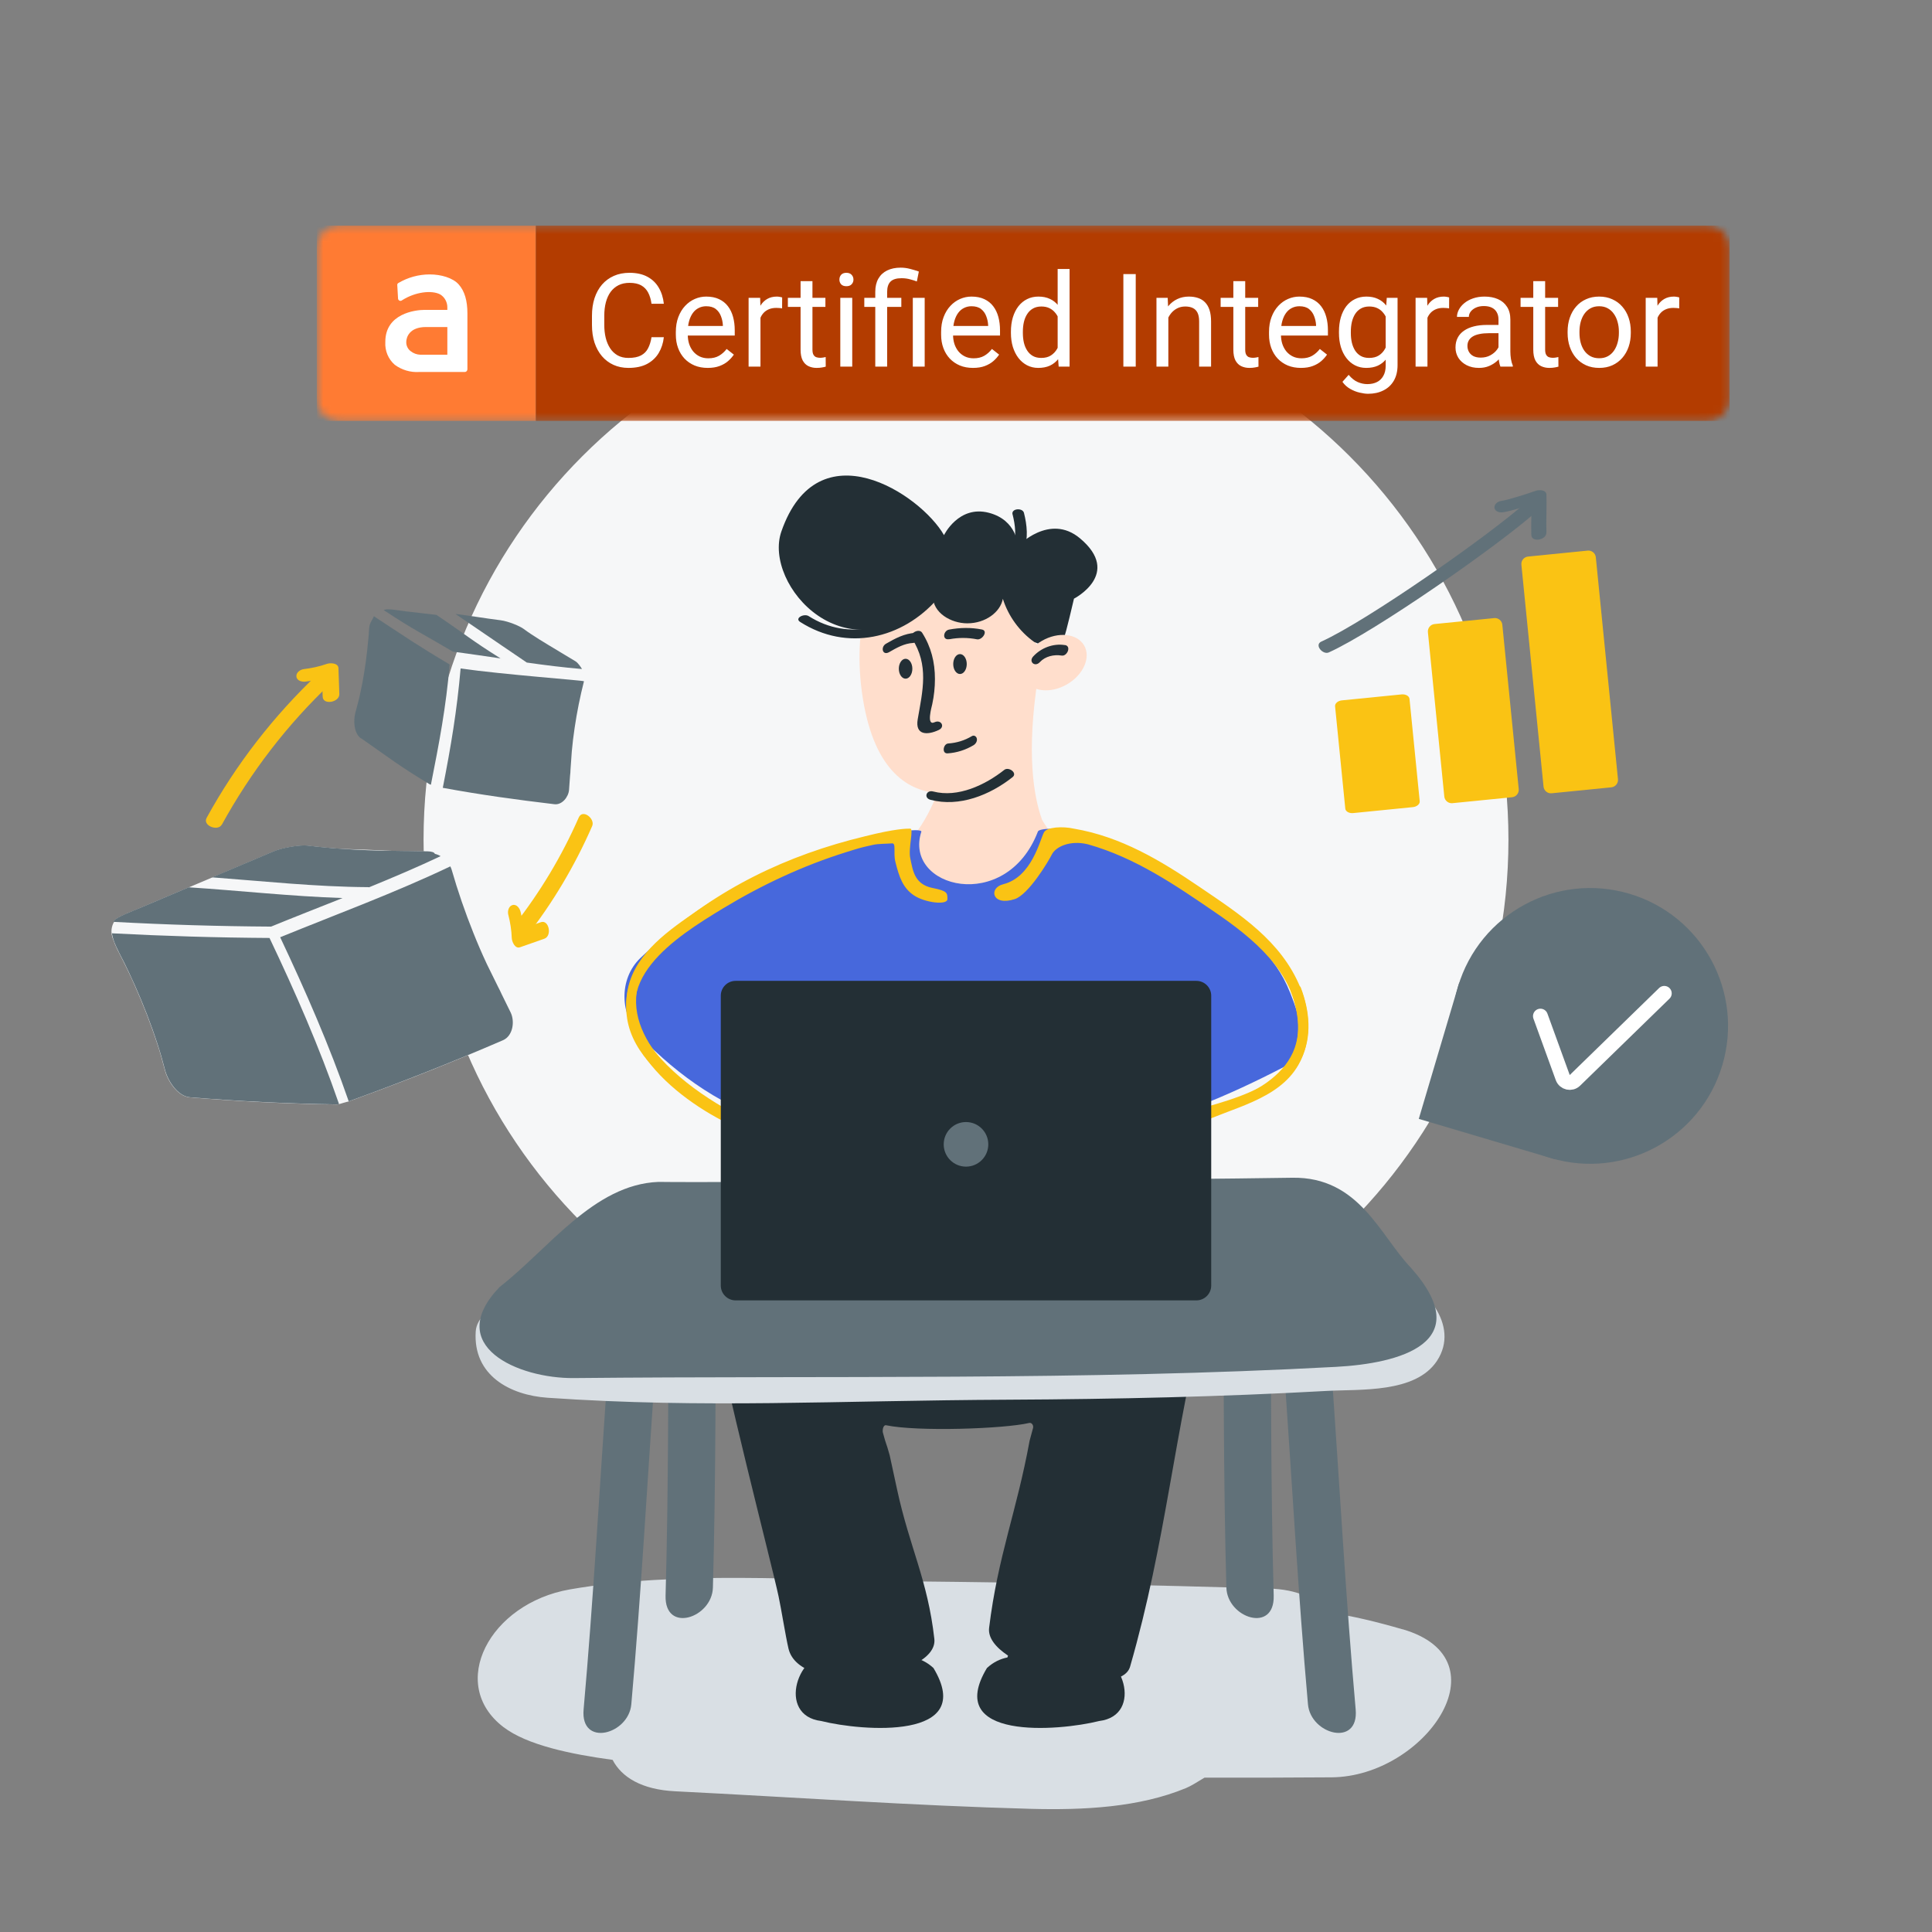
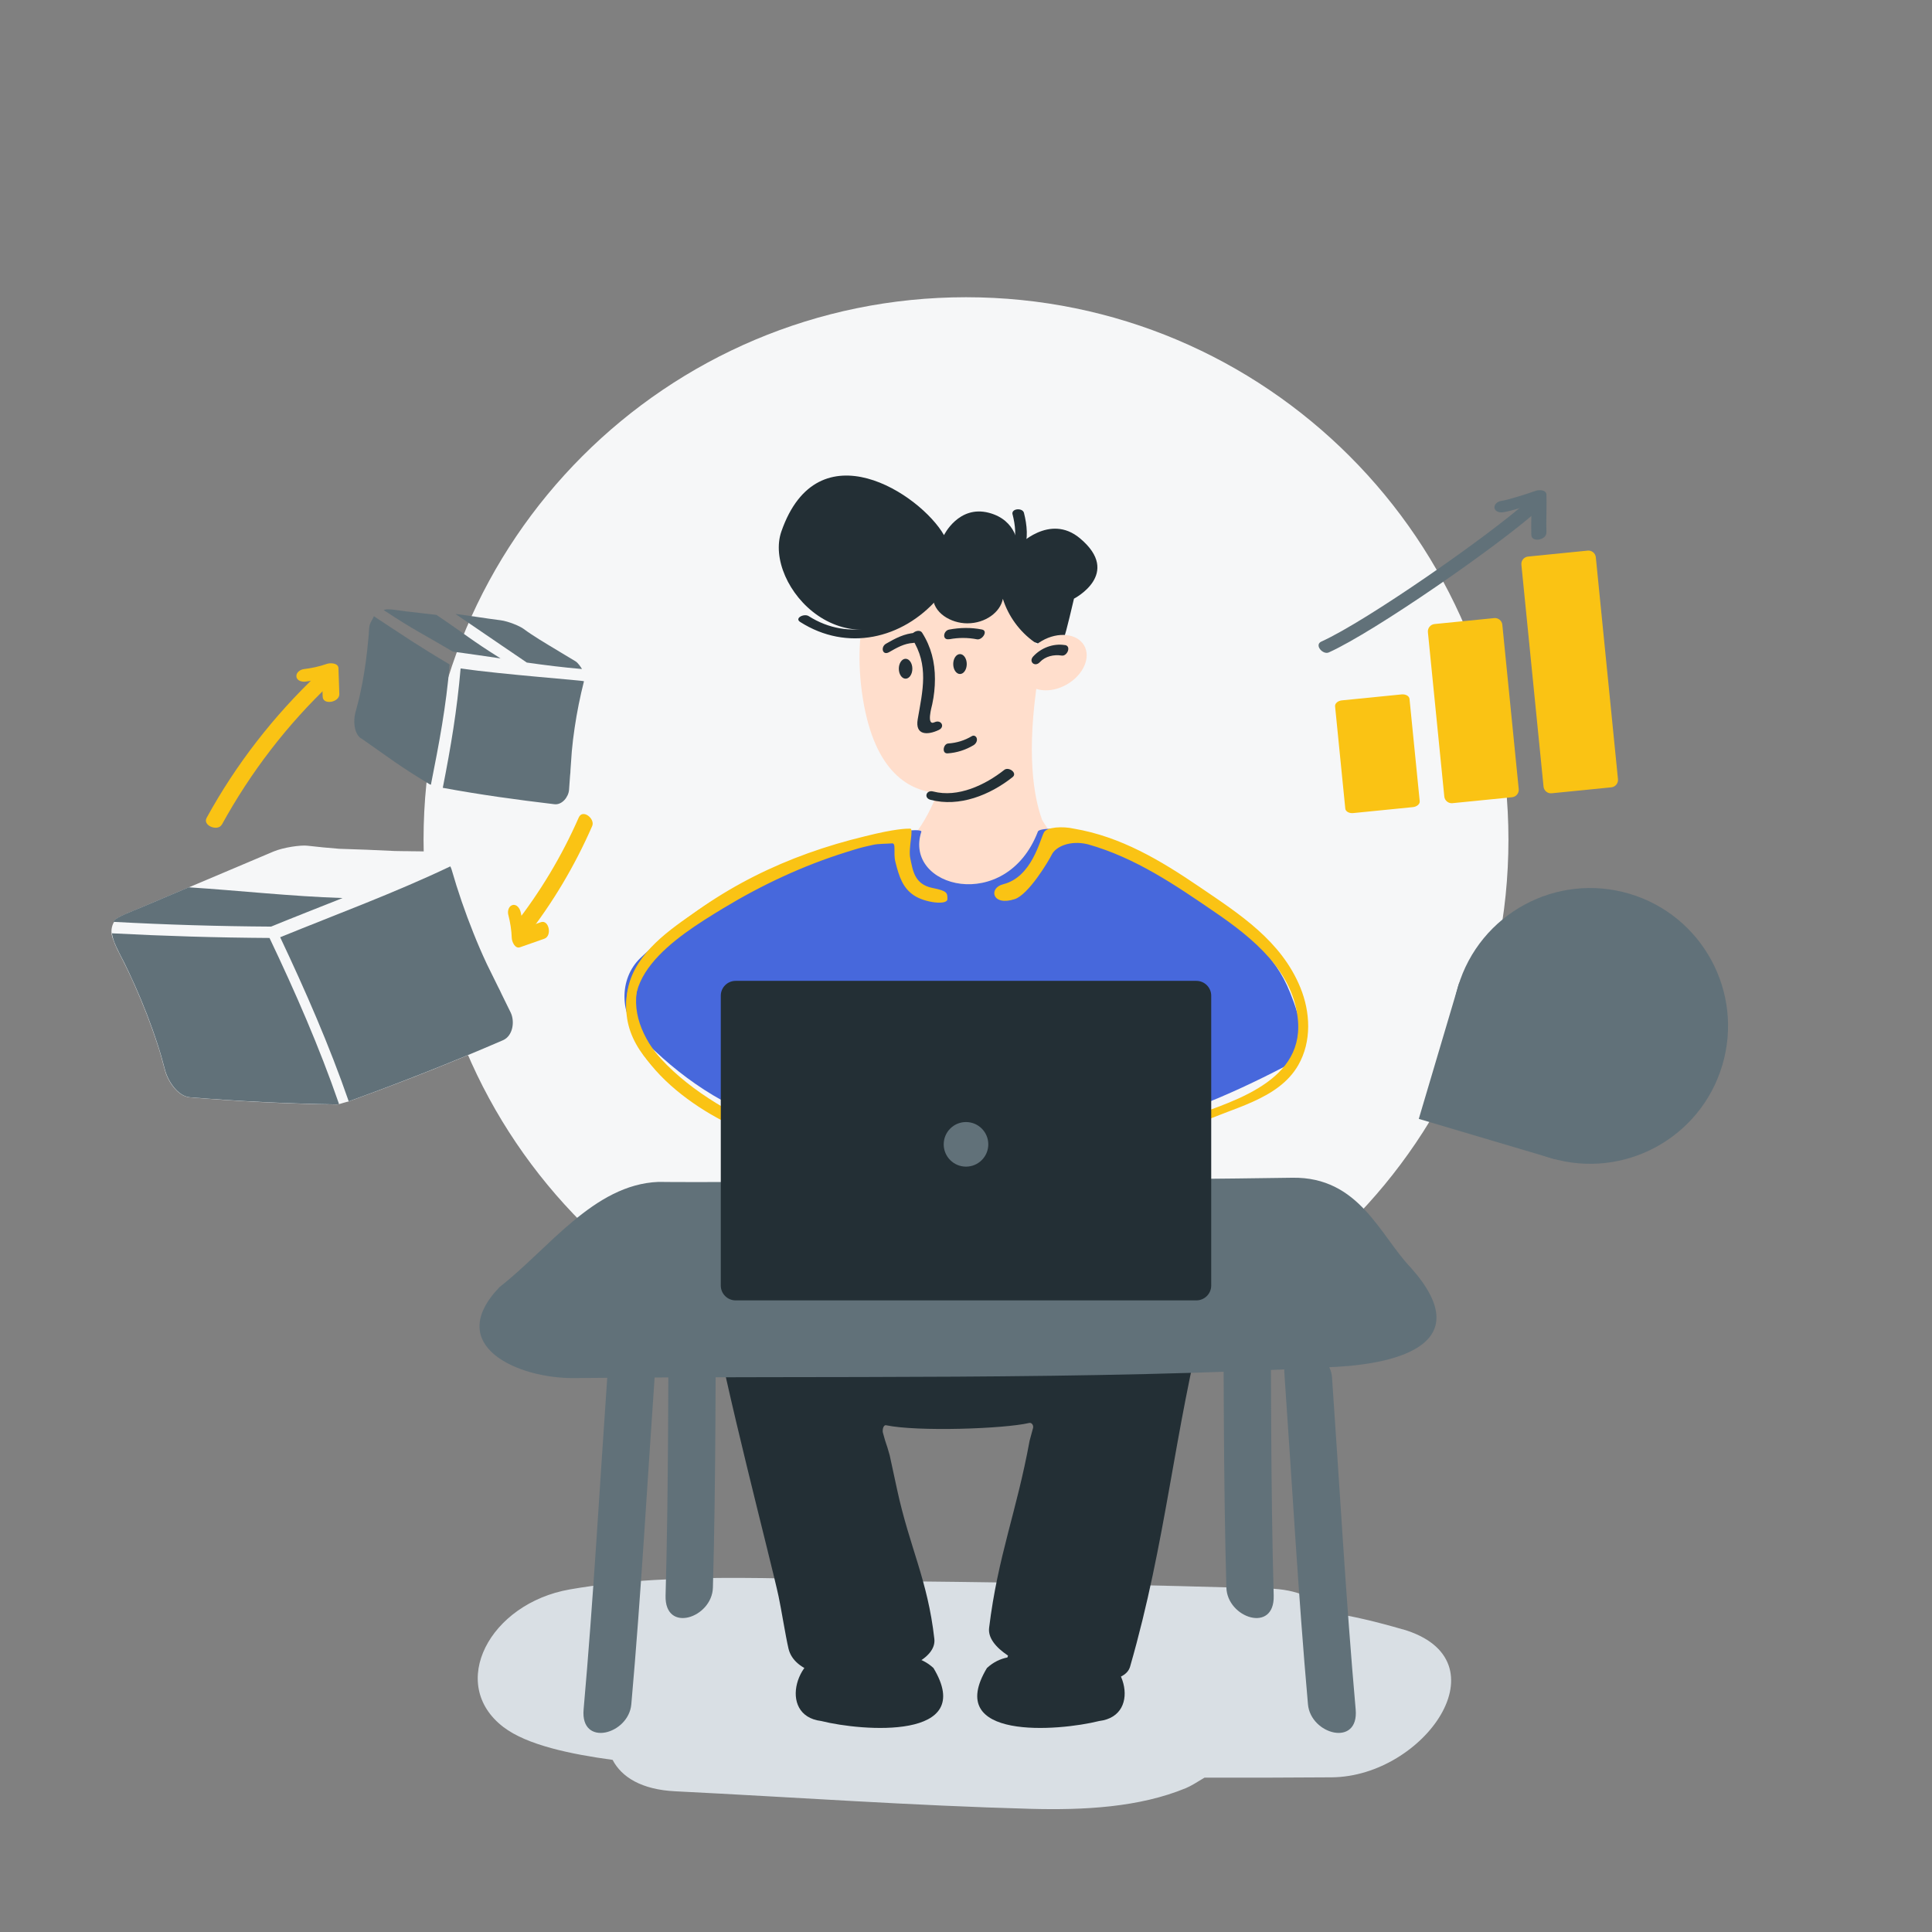
<svg xmlns="http://www.w3.org/2000/svg" fill="none" height="260" viewBox="0 0 260 260" width="260">
  <rect x="0" y="0" width="260" height="260" fill="#808080" stroke="none" />
  <g clip-path="url(#clip0_520_3422)">
    <mask height="260" id="mask0_520_3422" maskUnits="userSpaceOnUse" style="mask-type:luminance" width="260" x="0" y="0">
      <path d="M260 0H0V260H260V0Z" fill="white" />
    </mask>
    <g mask="url(#mask0_520_3422)">
      <path d="M130 186C170.317 186 203 153.317 203 113C203 72.683 170.317 40 130 40C89.683 40 57 72.683 57 113C57 153.317 89.683 186 130 186Z" fill="#F6F7F8" />
      <path d="M15.358 124.071C15.358 124.071 15.327 124.071 15.305 124.071C15.305 124.071 15.295 124.071 15.284 124.071C15.295 124.029 15.316 123.975 15.358 123.912C15.412 123.837 15.518 123.752 15.635 123.667C16.335 123.179 17.95 122.584 19.086 122.096C21.189 121.204 23.292 120.311 25.405 119.419L30.683 117.189C32.723 116.329 34.762 115.458 36.801 114.598C38.16 114.024 40.507 113.706 41.367 113.812C42.727 113.971 44.161 114.109 45.648 114.226C48.016 114.3 50.724 114.396 53.103 114.523C53.528 114.523 53.942 114.534 54.367 114.545C54.494 114.545 54.622 114.545 54.749 114.545C54.908 114.545 55.068 114.545 55.216 114.555C55.97 114.555 56.735 114.577 57.489 114.587C58.073 114.587 58.466 114.725 58.509 114.927C58.774 114.98 59.04 115.097 59.295 115.246C59.932 115.66 60.325 116.18 60.558 116.616C60.558 116.616 60.569 116.616 60.58 116.616C60.654 116.764 60.718 116.913 60.76 117.062C60.76 117.072 60.76 117.094 60.771 117.104C60.856 117.338 60.888 117.486 60.888 117.486C61.695 120.216 62.619 122.913 63.681 125.558C64.244 126.949 64.838 128.33 65.465 129.689C65.497 129.753 65.518 129.806 65.55 129.87C66.049 130.879 66.548 131.898 67.047 132.907C67.111 133.035 67.186 133.162 67.249 133.3C67.334 133.47 67.419 133.64 67.493 133.82C67.897 134.638 68.29 135.445 68.694 136.263C69.288 137.484 69.012 139.428 67.663 140.012C61.217 142.805 54.696 145.397 48.101 147.797C48.101 147.797 47.241 148.115 46.911 148.232C46.911 148.211 45.605 148.593 45.616 148.593C45.51 148.625 45.393 148.636 45.265 148.636C44.936 148.636 44.617 148.625 44.288 148.615C44.044 148.636 43.8 148.615 43.8 148.615C37.799 148.498 31.714 148.19 25.554 147.68C23.855 147.542 22.548 145.407 22.198 144.037C22.039 143.421 21.869 142.805 21.688 142.179C21.465 141.382 21.444 141.329 21.2 140.586C20.764 139.237 20.276 137.877 19.755 136.518C19.245 135.212 18.704 133.895 18.12 132.589C17.844 131.962 17.546 131.325 17.249 130.698C17.1 130.38 16.951 130.072 16.792 129.753C16.792 129.774 16.697 129.562 16.654 129.477C16.601 129.371 16.474 129.126 16.452 129.084C16.027 128.255 15.539 127.342 15.252 126.492C14.785 125.409 15.061 124.57 15.327 124.103L15.358 124.071Z" fill="#F6F7F8" />
      <path d="M46.083 120.864C42.886 122.138 39.668 123.391 36.482 124.698C29.409 124.655 22.347 124.443 15.284 124.06C15.284 124.06 15.274 124.06 15.263 124.06C15.274 124.018 15.295 123.965 15.337 123.901C15.72 123.391 17.738 122.648 19.076 122.085C21.178 121.193 23.281 120.301 25.395 119.409C32.287 119.855 39.18 120.63 46.083 120.853V120.864Z" fill="#617179" />
      <path d="M46.933 148.211C53.931 145.683 60.856 142.943 67.685 139.991C69.034 139.407 69.31 137.453 68.715 136.242C68.311 135.424 67.918 134.617 67.515 133.799C67.44 133.619 67.356 133.449 67.27 133.279C67.196 133.151 67.132 133.024 67.069 132.886L65.571 129.848C65.539 129.785 65.518 129.732 65.486 129.668C64.849 128.309 64.254 126.928 63.702 125.537C62.587 122.754 61.61 119.919 60.782 117.04C60.739 116.892 60.675 116.743 60.601 116.594C53.135 120.152 45.361 123.009 37.704 126.131C41.113 133.343 44.32 140.681 46.933 148.222V148.211ZM59.443 134.659C59.55 134.755 59.55 134.755 59.443 134.659Z" fill="#617179" />
      <path d="M25.565 147.669C32.224 148.211 38.798 148.53 45.276 148.625C45.404 148.625 45.52 148.615 45.627 148.583C45.627 148.583 45.627 148.561 45.616 148.551C42.982 140.925 39.732 133.502 36.27 126.227C29.197 126.184 22.124 125.972 15.061 125.6C15.199 126.673 15.9 127.947 16.474 129.073C16.495 129.116 16.622 129.371 16.676 129.466C16.718 129.551 16.824 129.763 16.814 129.742C16.962 130.061 17.122 130.369 17.27 130.687C17.568 131.314 17.854 131.951 18.141 132.578C18.725 133.884 19.267 135.201 19.777 136.507C20.297 137.867 20.786 139.226 21.221 140.575C21.465 141.318 21.476 141.371 21.71 142.168C21.89 142.795 22.06 143.411 22.219 144.027C22.581 145.397 23.876 147.531 25.575 147.669H25.565ZM37.491 141.202C37.598 141.318 37.598 141.318 37.491 141.202Z" fill="#617179" />
-       <path d="M59.305 115.224C59.061 115.076 58.795 114.969 58.519 114.906C58.466 114.704 58.084 114.576 57.5 114.566C56.746 114.566 55.981 114.545 55.227 114.534C55.078 114.534 54.919 114.523 54.76 114.523C54.632 114.523 54.505 114.523 54.377 114.523C53.432 114.513 52.487 114.502 51.552 114.481C51.499 114.481 51.446 114.481 51.382 114.481C50.161 114.449 48.971 114.406 47.814 114.343C45.509 114.226 43.364 114.035 41.367 113.79C40.496 113.684 38.16 114.003 36.801 114.576C34.05 115.745 31.289 116.913 28.538 118.07C35.505 118.591 42.483 119.345 49.471 119.387C49.545 119.387 49.609 119.387 49.662 119.409C52.912 118.081 56.13 116.711 59.305 115.214V115.224ZM46.221 117.529C46.38 117.508 46.38 117.508 46.221 117.529Z" fill="#617179" />
      <path d="M67.404 88.612C64.982 88.251 63.357 88.028 60.936 87.688C56.614 85.129 55.859 84.885 51.664 82.123C51.664 82.123 51.664 82.123 51.654 82.123C51.675 82.102 51.707 82.07 51.76 82.059C52.174 81.879 53.682 82.155 54.702 82.282C56.316 82.484 57.123 82.548 58.737 82.75C62.805 85.49 63.24 86.021 67.404 88.633V88.612Z" fill="#617179" />
      <path d="M59.577 106.019C64.781 106.975 69.358 107.601 74.604 108.228C75.645 108.355 76.505 107.251 76.58 106.295C76.622 105.647 76.675 105.01 76.718 104.362C76.739 104.224 76.75 104.086 76.76 103.959C76.76 103.852 76.76 103.746 76.771 103.651C76.824 102.854 76.888 102.047 76.941 101.25C76.941 101.208 76.941 101.155 76.951 101.112C77.047 100.05 77.174 98.988 77.334 97.937C77.642 95.834 78.067 93.742 78.587 91.682C78.619 91.575 67.797 90.79 61.987 89.961C61.499 95.611 60.681 100.465 59.587 106.03L59.577 106.019ZM71.45 102.015C71.482 102.111 71.482 102.111 71.45 102.015Z" fill="#617179" />
      <path d="M48.606 99.36C52.503 102.079 53.82 103.141 57.76 105.509C57.835 105.562 57.92 105.583 57.994 105.605C57.994 105.605 57.994 105.594 57.994 105.583C59.109 99.955 60.033 95.122 60.511 89.419C56.189 86.86 54.521 85.692 50.316 82.93C50.018 83.631 49.721 83.78 49.668 84.683C49.668 84.715 49.657 84.916 49.647 85.001C49.647 85.076 49.625 85.235 49.636 85.224C49.615 85.469 49.593 85.724 49.572 85.968C49.53 86.467 49.477 86.955 49.423 87.444C49.317 88.453 49.179 89.462 49.02 90.439C48.861 91.458 48.669 92.467 48.446 93.455C48.33 93.997 48.319 94.039 48.17 94.602C48.053 95.048 47.937 95.484 47.82 95.93C47.554 96.896 47.586 98.67 48.574 99.371L48.606 99.36ZM55.636 98.17C55.658 98.287 55.658 98.277 55.636 98.17Z" fill="#617179" />
      <path d="M78.321 90.035C78.226 89.855 77.801 89.207 77.45 88.995C76.994 88.718 76.526 88.442 76.07 88.166C75.985 88.113 74.402 87.168 73.829 86.817C73.797 86.796 71.609 85.5 70.462 84.629C69.963 84.258 68.423 83.61 67.372 83.472C65.269 83.206 63.41 82.888 61.297 82.622C65.386 85.437 70.866 89.132 70.898 89.164C73.362 89.515 75.836 89.823 78.321 90.035ZM69.464 86.775C69.57 86.817 69.57 86.817 69.464 86.775Z" fill="#617179" />
      <path d="M29.854 110.98C33.757 103.882 38.631 97.537 44.513 91.963C45.467 91.056 43.569 89.957 42.789 90.692C36.807 96.366 31.787 102.82 27.811 110.054C27.221 111.116 29.327 111.924 29.845 110.971L29.854 110.98Z" fill="#FAC314" />
      <path d="M41.145 91.727C42.407 91.573 43.651 91.273 44.858 90.865L43.306 90.284C43.342 91.446 43.388 92.599 43.424 93.76C43.46 94.922 45.702 94.532 45.666 93.397C45.63 92.263 45.584 91.083 45.548 89.921C45.521 89.204 44.441 89.186 43.996 89.34C42.979 89.694 41.944 89.921 40.873 90.048C40.383 90.111 39.811 90.529 39.893 91.074C39.975 91.645 40.683 91.791 41.145 91.727Z" fill="#FAC314" />
      <path d="M69.162 124.563C72.678 120.086 75.592 115.239 77.884 110.02C78.407 108.813 80.12 110.182 79.694 111.166C77.349 116.522 74.379 121.527 70.766 126.13C70.017 127.084 68.503 125.424 69.174 124.568L69.162 124.563Z" fill="#FAC314" />
      <path d="M70.062 122.722C70.376 123.954 70.548 125.221 70.606 126.495L69.501 125.259C70.597 124.871 71.688 124.495 72.783 124.107C73.879 123.719 74.329 125.95 73.259 126.328C72.189 126.706 71.073 127.092 69.977 127.48C69.299 127.715 68.89 126.715 68.872 126.245C68.833 125.169 68.668 124.122 68.398 123.078C68.279 122.598 68.461 121.914 68.998 121.792C69.56 121.661 69.953 122.268 70.062 122.722Z" fill="#FAC314" />
      <mask height="27" id="mask1_520_3422" maskUnits="userSpaceOnUse" style="mask-type:luminance" width="191" x="42" y="30">
-         <path d="M42.636 33.28C42.636 31.667 43.956 30.36 45.584 30.36H229.813C231.441 30.36 232.76 31.667 232.76 33.28V53.72C232.76 55.333 231.441 56.64 229.813 56.64H45.584C43.956 56.64 42.636 55.333 42.636 53.72V33.28Z" fill="white" />
-       </mask>
+         </mask>
      <g mask="url(#mask1_520_3422)">
        <path d="M72.113 30.36H42.636V56.64H72.113V30.36Z" fill="#FF7B33" />
        <path d="M62.902 42.177C62.902 40.47 62.53 39.173 61.729 38.276C60.928 37.379 59.331 36.93 57.84 36.93C56.35 36.928 54.886 37.33 53.595 38.095C53.513 38.146 53.462 38.237 53.463 38.336L53.569 40.213C53.601 40.395 53.769 40.516 53.945 40.486C54.004 40.476 54.059 40.449 54.105 40.41C55.93 39.25 58.116 39.036 59.23 39.616C59.853 39.989 60.226 40.685 60.201 41.427V41.701H57.161C55.855 41.701 51.855 42.204 51.855 45.996V46.034C51.784 47.204 52.256 48.34 53.128 49.093C54.077 49.789 55.229 50.131 56.391 50.061H62.541C62.636 50.062 62.728 50.025 62.796 49.956C62.863 49.887 62.902 49.793 62.902 49.694V42.177ZM60.201 47.736H56.566C56.102 47.723 55.653 47.561 55.282 47.271C54.893 46.99 54.664 46.529 54.672 46.04C54.672 45.361 55.118 44.01 57.325 44.01H60.201V47.736Z" fill="white" />
        <path d="M232.76 30.36H72.113V56.64H232.76V30.36Z" fill="#B33C00" />
        <path d="M87.677 45.379H89.336C89.249 46.166 89.022 46.871 88.653 47.492C88.285 48.114 87.764 48.607 87.09 48.972C86.417 49.331 85.576 49.511 84.569 49.511C83.832 49.511 83.161 49.374 82.556 49.1C81.958 48.827 81.443 48.439 81.011 47.937C80.579 47.429 80.245 46.822 80.009 46.115C79.779 45.402 79.664 44.609 79.664 43.737V42.496C79.664 41.624 79.779 40.834 80.009 40.127C80.245 39.414 80.582 38.803 81.019 38.296C81.463 37.788 81.995 37.398 82.617 37.124C83.239 36.85 83.938 36.713 84.716 36.713C85.665 36.713 86.469 36.89 87.125 37.244C87.781 37.597 88.291 38.088 88.653 38.715C89.022 39.337 89.249 40.058 89.336 40.88H87.677C87.597 40.298 87.447 39.799 87.229 39.382C87.01 38.96 86.699 38.635 86.296 38.407C85.893 38.179 85.366 38.065 84.716 38.065C84.157 38.065 83.665 38.17 83.239 38.381C82.819 38.593 82.464 38.892 82.177 39.28C81.894 39.667 81.681 40.132 81.537 40.674C81.394 41.216 81.322 41.818 81.322 42.479V43.737C81.322 44.347 81.385 44.92 81.512 45.456C81.644 45.992 81.843 46.463 82.108 46.868C82.372 47.273 82.709 47.592 83.118 47.826C83.527 48.054 84.01 48.168 84.569 48.168C85.277 48.168 85.841 48.057 86.261 47.834C86.682 47.612 86.998 47.293 87.211 46.876C87.43 46.46 87.585 45.961 87.677 45.379ZM95.243 49.511C94.592 49.511 94.002 49.403 93.472 49.186C92.948 48.964 92.496 48.653 92.116 48.254C91.742 47.854 91.454 47.381 91.253 46.834C91.051 46.286 90.95 45.687 90.95 45.037V44.678C90.95 43.925 91.063 43.255 91.287 42.667C91.512 42.074 91.817 41.572 92.203 41.162C92.588 40.751 93.026 40.44 93.515 40.229C94.005 40.018 94.511 39.913 95.035 39.913C95.703 39.913 96.279 40.027 96.762 40.255C97.252 40.483 97.652 40.802 97.963 41.213C98.274 41.618 98.504 42.097 98.654 42.65C98.803 43.198 98.878 43.797 98.878 44.447V45.157H91.9V43.865H97.281V43.745C97.257 43.335 97.171 42.935 97.021 42.548C96.877 42.16 96.647 41.84 96.331 41.59C96.014 41.339 95.582 41.213 95.035 41.213C94.672 41.213 94.339 41.29 94.033 41.444C93.728 41.592 93.466 41.815 93.248 42.111C93.029 42.408 92.859 42.77 92.738 43.198C92.617 43.625 92.557 44.119 92.557 44.678V45.037C92.557 45.476 92.617 45.89 92.738 46.277C92.865 46.66 93.046 46.996 93.282 47.287C93.524 47.578 93.815 47.806 94.154 47.971C94.5 48.137 94.891 48.219 95.329 48.219C95.893 48.219 96.371 48.105 96.762 47.877C97.154 47.649 97.496 47.344 97.79 46.962L98.757 47.723C98.556 48.025 98.299 48.313 97.989 48.587C97.678 48.861 97.295 49.083 96.84 49.255C96.391 49.426 95.858 49.511 95.243 49.511ZM102.341 41.538V49.34H100.743V40.084H102.298L102.341 41.538ZM105.26 40.032L105.251 41.504C105.119 41.475 104.992 41.458 104.871 41.453C104.756 41.441 104.624 41.435 104.474 41.435C104.106 41.435 103.78 41.492 103.498 41.607C103.216 41.721 102.977 41.88 102.781 42.086C102.586 42.291 102.43 42.536 102.315 42.821C102.206 43.101 102.134 43.409 102.099 43.745L101.65 44.002C101.65 43.443 101.705 42.918 101.814 42.428C101.929 41.937 102.105 41.504 102.341 41.127C102.577 40.745 102.876 40.449 103.239 40.238C103.608 40.021 104.045 39.913 104.552 39.913C104.667 39.913 104.799 39.927 104.949 39.956C105.099 39.978 105.202 40.004 105.26 40.032ZM111.08 40.084V41.299H106.028V40.084H111.08ZM107.738 37.834H109.336V47.047C109.336 47.361 109.385 47.598 109.483 47.757C109.581 47.917 109.707 48.023 109.863 48.074C110.018 48.125 110.185 48.151 110.364 48.151C110.496 48.151 110.634 48.139 110.778 48.117C110.928 48.088 111.04 48.065 111.115 48.048L111.124 49.34C110.997 49.38 110.83 49.417 110.623 49.451C110.421 49.491 110.177 49.511 109.889 49.511C109.497 49.511 109.137 49.434 108.809 49.28C108.481 49.126 108.219 48.87 108.023 48.51C107.833 48.145 107.738 47.655 107.738 47.039V37.834ZM114.69 40.084V49.34H113.084V40.084H114.69ZM112.963 37.629C112.963 37.372 113.041 37.155 113.196 36.978C113.357 36.802 113.593 36.713 113.904 36.713C114.209 36.713 114.443 36.802 114.604 36.978C114.771 37.155 114.854 37.372 114.854 37.629C114.854 37.874 114.771 38.085 114.604 38.262C114.443 38.433 114.209 38.518 113.904 38.518C113.593 38.518 113.357 38.433 113.196 38.262C113.041 38.085 112.963 37.874 112.963 37.629ZM119.388 49.34H117.79V39.28C117.79 38.578 117.928 37.985 118.205 37.5C118.481 37.016 118.876 36.648 119.388 36.397C119.9 36.146 120.508 36.02 121.21 36.02C121.625 36.02 122.03 36.072 122.428 36.174C122.825 36.271 123.234 36.394 123.654 36.542L123.386 37.877C123.121 37.774 122.813 37.677 122.462 37.586C122.117 37.489 121.737 37.44 121.322 37.44C120.637 37.44 120.142 37.594 119.837 37.902C119.538 38.205 119.388 38.664 119.388 39.28V49.34ZM121.296 40.084V41.299H116.314V40.084H121.296ZM124.44 40.084V49.34H122.842V40.084H124.44ZM130.942 49.511C130.292 49.511 129.702 49.403 129.172 49.186C128.648 48.964 128.196 48.653 127.816 48.254C127.442 47.854 127.154 47.381 126.953 46.834C126.751 46.286 126.651 45.687 126.651 45.037V44.678C126.651 43.925 126.763 43.255 126.987 42.667C127.212 42.074 127.517 41.572 127.903 41.162C128.288 40.751 128.726 40.44 129.215 40.229C129.705 40.018 130.211 39.913 130.735 39.913C131.403 39.913 131.979 40.027 132.462 40.255C132.952 40.483 133.352 40.802 133.663 41.213C133.974 41.618 134.204 42.097 134.354 42.65C134.503 43.198 134.578 43.797 134.578 44.447V45.157H127.6V43.865H132.98V43.745C132.958 43.335 132.871 42.935 132.721 42.548C132.578 42.16 132.347 41.84 132.031 41.59C131.714 41.339 131.282 41.213 130.735 41.213C130.373 41.213 130.039 41.29 129.734 41.444C129.428 41.592 129.166 41.815 128.948 42.111C128.729 42.408 128.559 42.77 128.438 43.198C128.317 43.625 128.257 44.119 128.257 44.678V45.037C128.257 45.476 128.317 45.89 128.438 46.277C128.565 46.66 128.746 46.996 128.982 47.287C129.224 47.578 129.515 47.806 129.854 47.971C130.2 48.137 130.591 48.219 131.029 48.219C131.593 48.219 132.071 48.105 132.462 47.877C132.854 47.649 133.196 47.344 133.49 46.962L134.457 47.723C134.256 48.025 134 48.313 133.689 48.587C133.378 48.861 132.995 49.083 132.54 49.255C132.091 49.426 131.559 49.511 130.942 49.511ZM142.334 47.544V36.2H143.939V49.34H142.471L142.334 47.544ZM136.046 44.815V44.635C136.046 43.928 136.133 43.286 136.305 42.71C136.484 42.128 136.734 41.63 137.057 41.213C137.385 40.797 137.773 40.477 138.222 40.255C138.677 40.027 139.184 39.913 139.742 39.913C140.33 39.913 140.842 40.015 141.279 40.221C141.722 40.42 142.096 40.714 142.402 41.102C142.712 41.484 142.957 41.946 143.135 42.488C143.315 43.029 143.439 43.643 143.507 44.327V45.114C143.444 45.793 143.32 46.403 143.135 46.945C142.957 47.487 142.712 47.949 142.402 48.331C142.096 48.713 141.722 49.006 141.279 49.212C140.836 49.411 140.318 49.511 139.725 49.511C139.178 49.511 138.677 49.394 138.222 49.16C137.773 48.927 137.385 48.599 137.057 48.177C136.734 47.755 136.484 47.258 136.305 46.688C136.133 46.112 136.046 45.487 136.046 44.815ZM137.653 44.635V44.815C137.653 45.277 137.699 45.71 137.791 46.115C137.888 46.52 138.038 46.876 138.24 47.184C138.441 47.492 138.697 47.735 139.008 47.911C139.319 48.083 139.691 48.168 140.122 48.168C140.652 48.168 141.087 48.057 141.426 47.834C141.772 47.612 142.048 47.318 142.256 46.953C142.462 46.588 142.624 46.192 142.739 45.764V43.703C142.67 43.389 142.57 43.087 142.437 42.796C142.31 42.499 142.144 42.237 141.936 42.009C141.734 41.775 141.483 41.59 141.184 41.453C140.891 41.316 140.543 41.247 140.139 41.247C139.702 41.247 139.325 41.339 139.008 41.521C138.697 41.698 138.441 41.943 138.24 42.257C138.038 42.565 137.888 42.924 137.791 43.335C137.699 43.74 137.653 44.173 137.653 44.635ZM152.842 36.885V49.34H151.177V36.885H152.842ZM157.23 42.06V49.34H155.632V40.084H157.143L157.23 42.06ZM156.849 44.361L156.185 44.336C156.191 43.703 156.285 43.118 156.469 42.582C156.653 42.04 156.913 41.569 157.247 41.17C157.58 40.771 157.978 40.463 158.438 40.246C158.905 40.024 159.42 39.913 159.984 39.913C160.446 39.913 160.86 39.975 161.228 40.101C161.597 40.221 161.911 40.415 162.17 40.683C162.434 40.951 162.636 41.299 162.774 41.726C162.911 42.148 162.981 42.664 162.981 43.275V49.34H161.374V43.258C161.374 42.773 161.303 42.385 161.159 42.094C161.014 41.798 160.805 41.584 160.528 41.453C160.253 41.316 159.912 41.247 159.51 41.247C159.112 41.247 158.749 41.33 158.422 41.495C158.099 41.661 157.819 41.889 157.583 42.18C157.353 42.471 157.172 42.804 157.04 43.181C156.913 43.551 156.849 43.945 156.849 44.361ZM169.32 40.084V41.299H164.267V40.084H169.32ZM165.978 37.834H167.575V47.047C167.575 47.361 167.625 47.598 167.722 47.757C167.821 47.917 167.946 48.023 168.102 48.074C168.257 48.125 168.425 48.151 168.603 48.151C168.736 48.151 168.873 48.139 169.017 48.117C169.168 48.088 169.28 48.065 169.355 48.048L169.362 49.34C169.236 49.38 169.069 49.417 168.863 49.451C168.661 49.491 168.416 49.511 168.127 49.511C167.737 49.511 167.377 49.434 167.048 49.28C166.72 49.126 166.459 48.87 166.263 48.51C166.073 48.145 165.978 47.655 165.978 47.039V37.834ZM175.07 49.511C174.42 49.511 173.831 49.403 173.3 49.186C172.777 48.964 172.325 48.653 171.944 48.254C171.57 47.854 171.283 47.381 171.081 46.834C170.88 46.286 170.779 45.687 170.779 45.037V44.678C170.779 43.925 170.891 43.255 171.116 42.667C171.34 42.074 171.645 41.572 172.031 41.162C172.417 40.751 172.855 40.44 173.345 40.229C173.834 40.018 174.339 39.913 174.864 39.913C175.532 39.913 176.108 40.027 176.591 40.255C177.081 40.483 177.48 40.802 177.791 41.213C178.102 41.618 178.332 42.097 178.482 42.65C178.631 43.198 178.706 43.797 178.706 44.447V45.157H171.729V43.865H177.109V43.745C177.087 43.335 177 42.935 176.849 42.548C176.706 42.16 176.476 41.84 176.16 41.59C175.843 41.339 175.411 41.213 174.864 41.213C174.501 41.213 174.167 41.29 173.862 41.444C173.557 41.592 173.294 41.815 173.076 42.111C172.857 42.408 172.687 42.77 172.566 43.198C172.445 43.625 172.385 44.119 172.385 44.678V45.037C172.385 45.476 172.445 45.89 172.566 46.277C172.693 46.66 172.874 46.996 173.11 47.287C173.352 47.578 173.644 47.806 173.983 47.971C174.329 48.137 174.72 48.219 175.157 48.219C175.722 48.219 176.199 48.105 176.591 47.877C176.982 47.649 177.325 47.344 177.619 46.962L178.585 47.723C178.384 48.025 178.129 48.313 177.818 48.587C177.507 48.861 177.123 49.083 176.668 49.255C176.22 49.426 175.686 49.511 175.07 49.511ZM186.625 40.084H188.077V49.143C188.077 49.959 187.909 50.655 187.576 51.231C187.241 51.807 186.776 52.243 186.177 52.539C185.583 52.842 184.898 52.993 184.121 52.993C183.798 52.993 183.418 52.942 182.982 52.839C182.55 52.742 182.124 52.574 181.703 52.334C181.288 52.1 180.941 51.784 180.658 51.385L181.496 50.444C181.887 50.911 182.297 51.236 182.723 51.419C183.154 51.601 183.58 51.693 184 51.693C184.507 51.693 184.945 51.599 185.314 51.41C185.682 51.222 185.966 50.943 186.168 50.572C186.375 50.207 186.479 49.756 186.479 49.22V42.12L186.625 40.084ZM180.192 44.815V44.635C180.192 43.928 180.276 43.286 180.442 42.71C180.615 42.128 180.86 41.63 181.176 41.213C181.499 40.797 181.887 40.477 182.342 40.255C182.798 40.027 183.309 39.913 183.879 39.913C184.466 39.913 184.979 40.015 185.417 40.221C185.86 40.42 186.235 40.714 186.54 41.102C186.851 41.484 187.095 41.946 187.274 42.488C187.452 43.029 187.576 43.643 187.645 44.327V45.114C187.582 45.793 187.458 46.403 187.274 46.945C187.095 47.487 186.851 47.949 186.54 48.331C186.235 48.713 185.86 49.006 185.417 49.212C184.973 49.411 184.456 49.511 183.862 49.511C183.303 49.511 182.798 49.394 182.342 49.16C181.893 48.927 181.508 48.599 181.185 48.177C180.863 47.755 180.615 47.258 180.442 46.688C180.276 46.112 180.192 45.487 180.192 44.815ZM181.79 44.635V44.815C181.79 45.277 181.835 45.71 181.928 46.115C182.025 46.52 182.173 46.876 182.369 47.184C182.569 47.492 182.826 47.735 183.137 47.911C183.448 48.083 183.819 48.168 184.251 48.168C184.78 48.168 185.218 48.057 185.564 47.834C185.909 47.612 186.182 47.318 186.384 46.953C186.591 46.588 186.752 46.192 186.867 45.764V43.703C186.804 43.389 186.706 43.087 186.574 42.796C186.447 42.499 186.28 42.237 186.073 42.009C185.872 41.775 185.622 41.59 185.321 41.453C185.022 41.316 184.671 41.247 184.269 41.247C183.831 41.247 183.454 41.339 183.137 41.521C182.826 41.698 182.569 41.943 182.369 42.257C182.173 42.565 182.025 42.924 181.928 43.335C181.835 43.74 181.79 44.173 181.79 44.635ZM192.1 41.538V49.34H190.503V40.084H192.058L192.1 41.538ZM195.02 40.032L195.011 41.504C194.879 41.475 194.752 41.458 194.631 41.453C194.516 41.441 194.383 41.435 194.233 41.435C193.865 41.435 193.54 41.492 193.257 41.607C192.976 41.721 192.737 41.88 192.541 42.086C192.345 42.291 192.19 42.536 192.075 42.821C191.965 43.101 191.893 43.409 191.859 43.745L191.409 44.002C191.409 43.443 191.464 42.918 191.574 42.428C191.689 41.937 191.865 41.504 192.1 41.127C192.336 40.745 192.635 40.449 192.998 40.238C193.366 40.021 193.804 39.913 194.311 39.913C194.426 39.913 194.559 39.927 194.709 39.956C194.858 39.978 194.963 40.004 195.02 40.032ZM201.66 47.757V42.992C201.66 42.627 201.586 42.311 201.436 42.043C201.291 41.769 201.073 41.558 200.78 41.41C200.487 41.262 200.123 41.187 199.691 41.187C199.288 41.187 198.935 41.256 198.63 41.393C198.33 41.53 198.095 41.709 197.921 41.932C197.754 42.154 197.67 42.394 197.67 42.65H196.072C196.072 42.319 196.159 41.992 196.332 41.666C196.504 41.341 196.752 41.048 197.075 40.785C197.403 40.517 197.794 40.306 198.249 40.152C198.709 39.993 199.222 39.913 199.786 39.913C200.466 39.913 201.064 40.027 201.583 40.255C202.106 40.483 202.516 40.828 202.809 41.29C203.108 41.746 203.257 42.319 203.257 43.01V47.321C203.257 47.629 203.284 47.957 203.335 48.305C203.393 48.653 203.477 48.952 203.586 49.203V49.34H201.919C201.84 49.157 201.776 48.915 201.729 48.613C201.683 48.305 201.66 48.02 201.66 47.757ZM201.937 43.728L201.955 44.84H200.339C199.884 44.84 199.478 44.877 199.122 44.951C198.765 45.02 198.464 45.125 198.223 45.268C197.981 45.411 197.797 45.59 197.67 45.807C197.543 46.018 197.48 46.266 197.48 46.551C197.48 46.842 197.546 47.107 197.679 47.347C197.812 47.586 198.011 47.777 198.276 47.92C198.546 48.057 198.877 48.125 199.268 48.125C199.757 48.125 200.189 48.023 200.563 47.817C200.938 47.612 201.234 47.361 201.453 47.065C201.677 46.768 201.798 46.48 201.816 46.2L202.498 46.962C202.457 47.201 202.348 47.467 202.17 47.757C201.991 48.048 201.753 48.328 201.453 48.596C201.16 48.858 200.808 49.078 200.4 49.255C199.997 49.426 199.542 49.511 199.035 49.511C198.403 49.511 197.847 49.389 197.368 49.143C196.896 48.898 196.528 48.57 196.263 48.16C196.005 47.743 195.875 47.278 195.875 46.765C195.875 46.269 195.972 45.833 196.168 45.456C196.364 45.074 196.646 44.758 197.014 44.507C197.383 44.25 197.826 44.056 198.344 43.925C198.862 43.794 199.442 43.728 200.08 43.728H201.937ZM209.683 40.084V41.299H204.631V40.084H209.683ZM206.341 37.834H207.938V47.047C207.938 47.361 207.987 47.598 208.086 47.757C208.183 47.917 208.31 48.023 208.466 48.074C208.621 48.125 208.787 48.151 208.965 48.151C209.098 48.151 209.237 48.139 209.381 48.117C209.53 48.088 209.642 48.065 209.717 48.048L209.726 49.34C209.599 49.38 209.433 49.417 209.225 49.451C209.024 49.491 208.78 49.511 208.491 49.511C208.1 49.511 207.739 49.434 207.412 49.28C207.083 49.126 206.821 48.87 206.627 48.51C206.436 48.145 206.341 47.655 206.341 47.039V37.834ZM210.961 44.815V44.618C210.961 43.951 211.058 43.332 211.254 42.761C211.45 42.185 211.732 41.686 212.1 41.264C212.469 40.837 212.915 40.506 213.44 40.272C213.963 40.032 214.551 39.913 215.201 39.913C215.857 39.913 216.448 40.032 216.971 40.272C217.5 40.506 217.95 40.837 218.318 41.264C218.693 41.686 218.977 42.185 219.173 42.761C219.369 43.332 219.467 43.951 219.467 44.618V44.815C219.467 45.482 219.369 46.101 219.173 46.671C218.977 47.241 218.693 47.74 218.318 48.168C217.95 48.59 217.503 48.921 216.98 49.16C216.461 49.394 215.875 49.511 215.219 49.511C214.562 49.511 213.972 49.394 213.447 49.16C212.924 48.921 212.475 48.59 212.1 48.168C211.732 47.74 211.45 47.241 211.254 46.671C211.058 46.101 210.961 45.482 210.961 44.815ZM212.559 44.618V44.815C212.559 45.277 212.613 45.713 212.722 46.123C212.833 46.528 212.996 46.888 213.215 47.201C213.44 47.515 213.719 47.763 214.053 47.946C214.386 48.122 214.775 48.211 215.219 48.211C215.657 48.211 216.038 48.122 216.367 47.946C216.702 47.763 216.977 47.515 217.195 47.201C217.415 46.888 217.579 46.528 217.688 46.123C217.804 45.713 217.862 45.277 217.862 44.815V44.618C217.862 44.162 217.804 43.731 217.688 43.326C217.579 42.915 217.412 42.553 217.188 42.24C216.968 41.92 216.693 41.669 216.358 41.487C216.03 41.304 215.645 41.213 215.201 41.213C214.764 41.213 214.377 41.304 214.044 41.487C213.716 41.669 213.44 41.92 213.215 42.24C212.996 42.553 212.833 42.915 212.722 43.326C212.613 43.731 212.559 44.162 212.559 44.618ZM223.069 41.538V49.34H221.471V40.084H223.026L223.069 41.538ZM225.987 40.032L225.978 41.504C225.847 41.475 225.72 41.458 225.599 41.453C225.483 41.441 225.352 41.435 225.201 41.435C224.833 41.435 224.507 41.492 224.226 41.607C223.944 41.721 223.704 41.88 223.509 42.086C223.313 42.291 223.157 42.536 223.042 42.821C222.933 43.101 222.861 43.409 222.827 43.745L222.377 44.002C222.377 43.443 222.432 42.918 222.541 42.428C222.657 41.937 222.833 41.504 223.069 41.127C223.304 40.745 223.604 40.449 223.966 40.238C224.335 40.021 224.772 39.913 225.279 39.913C225.394 39.913 225.527 39.927 225.676 39.956C225.826 39.978 225.929 40.004 225.987 40.032Z" fill="white" />
      </g>
      <path d="M188.741 219.265C185.411 218.295 182.011 217.455 178.561 216.955C177.171 215.135 174.631 213.885 170.681 213.775C154.761 213.305 138.831 212.975 122.901 212.815C107.951 212.665 91.291 211.355 76.691 213.895C65.851 215.785 60.201 226.645 67.741 232.415C70.911 234.845 76.821 236.075 82.441 236.835C83.651 239.155 86.331 240.845 90.891 241.065C106.801 241.855 122.761 242.995 138.701 243.425C145.871 243.615 153.331 243.235 159.621 240.625C160.231 240.375 161.121 239.825 162.101 239.225C167.811 239.245 173.521 239.225 179.231 239.185C191.691 239.075 202.781 223.345 188.751 219.255L188.741 219.265Z" fill="#D9DFE4" />
      <path d="M142.131 112.855C142.131 112.855 141.181 111.975 140.241 110.335C139.101 107.195 138.091 101.335 139.691 91.145C140.711 87.925 138.271 82.135 134.191 79.075C133.521 78.575 132.821 78.115 132.101 77.695C125.121 73.615 116.281 78.245 115.741 86.315C115.601 88.345 115.651 90.595 115.981 93.065C117.381 103.465 121.971 106.375 126.121 106.725C125.641 108.185 124.301 110.865 123.111 112.245C122.301 113.185 122.591 119.185 129.481 119.185C137.581 119.185 142.121 112.865 142.121 112.865L142.131 112.855Z" fill="#FFDECC" />
      <path d="M122.73 85.925C125.04 89.535 124.17 92.925 123.5 96.805C123.14 98.925 124.75 98.985 126.34 98.235C127.23 97.815 126.65 96.785 125.77 97.195C124.62 97.735 125.39 95.105 125.46 94.755C125.7 93.635 125.82 92.515 125.82 91.375C125.82 89.115 125.31 87.065 124.1 85.155C123.68 84.485 122.3 85.255 122.72 85.915L122.73 85.925Z" fill="#232F36" />
      <path d="M127.771 86.025C129.001 85.795 130.251 85.795 131.471 86.035C132.191 86.175 133.031 84.885 132.141 84.715C130.671 84.425 129.201 84.455 127.731 84.725C126.921 84.875 126.751 86.205 127.761 86.015L127.771 86.025Z" fill="#232F36" />
      <path d="M123.2 85.165C121.73 85.245 120.49 85.905 119.24 86.625C118.47 87.065 118.75 88.275 119.65 87.765C120.68 87.175 121.67 86.595 122.88 86.525C123.64 86.485 124.17 85.115 123.2 85.175V85.165Z" fill="#232F36" />
      <path d="M125.531 80.235C114.001 91.655 102.67 78.685 105.15 71.535C110.07 57.385 123.88 66.495 127.04 72.015C127.04 72.015 129.001 67.955 133.061 69.005C136.921 70.005 136.98 73.495 136.98 73.495C136.98 73.495 141.23 69.005 145.34 72.445C151.05 77.225 144.531 80.565 144.531 80.565C144.531 80.565 143.36 85.625 143.23 85.625C143.1 85.625 141.02 87.135 141.02 87.135L139.18 86.395C137.2 84.985 135.69 82.905 134.96 80.585C134.63 82.365 132.641 83.885 130.171 83.885C127.981 83.885 125.54 82.475 125.54 80.235" fill="#232F35" />
      <path d="M143.587 92.101C145.796 90.825 146.831 88.481 145.898 86.864C144.964 85.247 142.416 84.971 140.207 86.247C137.997 87.522 136.962 89.867 137.896 91.484C138.829 93.101 141.377 93.377 143.587 92.101Z" fill="#FFDECC" />
      <path d="M135.156 103.605C132.576 105.645 128.906 107.385 125.586 106.515C124.646 106.265 124.276 107.385 125.226 107.635C129.096 108.655 133.226 106.995 136.266 104.585C136.976 104.015 135.736 103.145 135.156 103.605Z" fill="#232F35" />
      <path d="M143.32 86.815C141.75 86.555 140.11 87.185 139.05 88.335C138.38 89.055 139.28 89.825 139.94 89.105C140.67 88.315 141.84 88.055 142.88 88.225C143.61 88.345 144.22 86.955 143.32 86.805V86.815Z" fill="#232F36" />
      <path d="M107.69 83.705C113.99 87.715 121.44 86.005 126.2 80.545C126.79 79.865 125.35 79.345 124.86 79.905C120.74 84.635 114.22 86.345 108.83 82.915C108.21 82.515 106.87 83.195 107.69 83.705Z" fill="#232F35" />
      <path d="M136.271 69.235C136.621 70.615 136.841 72.295 136.291 73.645C135.981 74.425 137.501 74.765 137.781 74.065C138.411 72.505 138.211 70.625 137.801 69.025C137.621 68.295 136.061 68.415 136.261 69.225L136.271 69.235Z" fill="#232F35" />
      <path d="M121.87 91.335C122.373 91.335 122.78 90.735 122.78 89.995C122.78 89.255 122.373 88.655 121.87 88.655C121.368 88.655 120.96 89.255 120.96 89.995C120.96 90.735 121.368 91.335 121.87 91.335Z" fill="#232F36" />
      <path d="M129.191 90.705C129.693 90.705 130.101 90.105 130.101 89.365C130.101 88.625 129.693 88.025 129.191 88.025C128.688 88.025 128.281 88.625 128.281 89.365C128.281 90.105 128.688 90.705 129.191 90.705Z" fill="#232F36" />
      <path d="M130.791 99.065C129.801 99.655 128.751 99.975 127.601 100.055C126.941 100.105 126.701 101.435 127.521 101.385C128.761 101.305 129.941 100.925 131.001 100.295C131.301 100.115 131.531 99.765 131.461 99.405C131.401 99.105 131.091 98.885 130.791 99.065Z" fill="#232F35" />
      <path d="M171.65 127.875C151.38 110.205 140 111.059 139.68 111.895C135.41 123.065 121.5 119.5 124 111.895C123.63 111.01 108.88 113.325 92.76 123.985C90.67 128.545 110.65 124.275 107.82 128.465C107.05 129.615 106.37 130.765 105.74 131.935C105.44 134.755 104.96 137.595 104.18 140.335C104.77 141.695 104.91 143.255 104.44 144.785C100.12 158.755 103.7 176.045 107.23 180.855C113.23 174.645 142.41 171.875 151.2 182.005C151.2 181.985 151.21 181.965 151.21 181.925C151.3 182.125 159.14 162.955 157.71 148.735C157.01 141.735 172.54 129.205 171.63 127.875H171.65Z" fill="#4768DC" />
      <path d="M173.61 133.565C169.49 123.175 158.51 122.125 150.66 116.125C147.59 113.775 144.62 113.805 142.84 117.065C140.79 120.825 142.27 124.935 145.35 127.295C148.83 129.955 153.7 131.715 157.61 134.385C153.77 135.915 149.84 137.155 145.75 138.065C136.95 140.025 140.67 154.435 149.47 152.485C157.65 150.665 165.31 147.475 172.8 143.575C176.49 141.655 175 137.055 173.62 133.575L173.61 133.565Z" fill="#4768DC" />
      <path d="M108.92 136.785C107.14 136.335 105.48 135.615 103.92 134.725C108.01 132.775 112.54 131.455 116.78 130.065C115.69 128.805 114.89 127.315 114.56 125.685C114.16 123.735 114.05 122.775 114.25 121.115C114.28 120.875 114.3 120.645 114.32 120.415C114.03 119.945 113.72 119.475 113.4 119.015C112.74 118.045 112.3 117.015 112.03 115.955C102.84 119.105 93.28 122.085 86.18 128.925C83.23 131.765 83.42 136.625 86.18 139.495C91.28 144.805 97.74 149.375 104.94 151.205C114.27 153.575 118.25 139.165 108.91 136.785H108.92Z" fill="#4768DC" />
      <path d="M88.413 126.893C96.533 119.583 105.873 115.077 116.433 112.537C120.5 111.513 122 111.513 122.5 111.513C123 111.513 122.208 114.173 122.5 115.5C122.84 117.044 123 119 125.5 119.5C127.5 119.9 127.5 120.158 127.5 121C127.5 121.842 124.5 121.5 123 120.5C121.5 119.5 121 118 120.5 116C120.174 114.695 120.663 113.403 120 113.5C119.28 113.56 118.193 113.537 117.493 113.697C115.613 114.117 115.743 114.103 113.893 114.673C108.063 116.493 102.513 119.093 97.293 122.253C90.963 126.093 81.173 132.233 87.523 140.763C91.073 145.533 97.163 149.323 102.503 151.633C102.703 151.723 102.863 151.903 102.843 152.143C102.323 157.793 102.503 163.463 103.613 169.033C104.163 171.783 105.133 178.333 107.873 179.873C109.473 180.773 115.973 177.093 117.853 176.623C122.203 175.543 126.773 175.133 131.253 175.263C135.353 175.383 139.633 175.893 143.423 177.523C144.763 178.103 145.803 178.993 147.043 179.693C147.343 179.933 147.623 180.213 147.883 180.513C149.203 180.253 150.523 179.983 151.843 179.723C152.113 179.493 152.433 178.333 152.553 178.033C155.833 169.783 157.923 160.613 157.973 151.733C157.973 151.323 158.273 150.983 158.643 150.843C165.033 148.493 175.333 145.963 174.683 137.433C174.173 130.763 168.623 126.263 163.553 122.793C158.153 119.093 152.793 115.423 146.403 113.623C143.943 113.023 142.057 113.987 141.557 114.987C141.057 115.987 138.404 120.396 136.557 121C133.5 122 133 119.5 135 119C138.881 118.03 139.943 113.013 140.5 112C140.886 111.299 143.019 111.175 144.5 111.513C150.83 112.583 156.173 115.783 161.423 119.353C166.823 123.023 172.413 126.593 174.993 132.893C176.353 136.213 176.543 140.153 174.713 143.343C172.013 148.043 165.723 149.083 161.193 151.283C158.333 152.683 159.163 156.173 158.763 159.113C158.363 162.023 157.773 164.903 157.063 167.753C156.043 171.863 154.883 176.243 153.013 180.073C151.433 183.313 149.043 183.383 146.413 181.223C141.413 177.113 134.243 176.543 128.013 176.713C122.243 176.863 116.413 177.713 111.483 180.773C108.323 182.733 106.393 181.213 104.893 178.073C102.693 173.463 101.823 168.173 101.413 163.123C101.263 161.263 101.193 159.403 101.223 157.533C101.243 155.993 101.843 153.753 100.613 152.503C99.923 151.813 97.783 151.083 96.983 150.613C95.723 149.863 94.513 149.053 93.343 148.183C89.613 145.413 85.183 141.983 84.403 137.113C83.743 133.043 85.433 129.573 88.413 126.893Z" fill="#FAC314" />
      <path d="M154.62 164.035C152.09 163.465 149.46 164.065 147.21 165.355C139.8 169.615 127.19 170.635 118.41 168.725C115.78 168.145 113.36 166.935 111.12 165.435C108.64 163.775 105.36 163.145 102.67 163.885C97.08 165.425 94.96 170.725 95.8 175.985C97.34 185.625 103.81 210.275 104.78 214.845C105.15 216.575 105.71 220.135 106.11 221.855C107.66 228.435 126.34 225.865 125.74 220.555C124.84 212.575 122.41 208.265 120.72 200.425C120.39 198.895 120.06 197.375 119.73 195.845C119.22 194.005 119.32 194.665 118.82 192.815C118.72 192.435 118.87 191.725 119.25 191.805C123.45 192.685 135.08 192.295 138.51 191.495C138.86 191.415 139.12 191.835 139.02 192.185C138.69 193.415 138.9 192.655 138.56 193.885C136.8 203.505 134.3 209.355 133.11 219.065C132.46 224.365 150.74 228.955 152.08 224.295C156.97 207.315 157.92 193.095 162.29 175.975C163.91 169.615 159.6 165.145 154.63 164.025L154.62 164.035Z" fill="#232F35" />
      <path d="M125.61 224.465C124.74 223.665 123.82 223.245 122.87 223.055C121.96 220.445 119.28 213.455 115.88 216.185C112.2 214.625 111.45 219.845 112.43 222.315C107.24 221.995 104.48 230.865 110.51 231.605C116.01 232.985 131.51 234.235 125.61 224.455V224.465Z" fill="#232F35" />
      <path d="M132.83 224.465C133.7 223.665 134.62 223.245 135.57 223.055C136.48 220.445 139.16 213.455 142.56 216.185C146.24 214.625 146.99 219.845 146.01 222.315C151.2 221.995 153.96 230.865 147.93 231.605C142.43 232.985 126.93 234.235 132.83 224.455V224.465Z" fill="#232F35" />
      <path d="M81.72 185.405C80.68 200.285 79.86 215.185 78.54 230.045C78.08 235.165 84.6 233.435 84.96 229.355C86.28 214.495 87.1 199.595 88.14 184.715C88.5 179.595 82 181.305 81.72 185.405Z" fill="#617179" />
      <path d="M90.03 169.975C89.9 184.895 89.99 199.805 89.57 214.725C89.43 219.865 95.83 217.745 95.94 213.645C96.36 198.735 96.27 183.815 96.4 168.895C96.44 163.765 90.07 165.865 90.03 169.975Z" fill="#617179" />
      <path d="M179.26 185.405C180.3 200.285 181.12 215.185 182.44 230.045C182.9 235.165 176.38 233.435 176.02 229.355C174.7 214.495 173.88 199.595 172.84 184.715C172.48 179.595 178.98 181.305 179.26 185.405Z" fill="#617179" />
      <path d="M170.951 169.975C171.081 184.895 170.99 199.805 171.41 214.725C171.55 219.865 165.151 217.745 165.041 213.645C164.621 198.735 164.711 183.815 164.581 168.895C164.541 163.765 170.911 165.865 170.951 169.975Z" fill="#617179" />
-       <path d="M187.41 171.265C183.96 169.895 179.18 175.835 183.42 177.515C185 178.145 185.31 178.875 186.42 179.975C162.93 182.405 139.26 182.795 115.69 181.905C110.18 182.345 69.77 185.295 71.32 177.885C71.61 173.365 64.25 175.485 64.02 179.185C63.64 185.085 68.62 187.755 73.7 188.105C95.07 189.565 112.05 188.475 135.87 188.365C150.1 188.295 164.33 187.975 178.53 187.185C183.05 186.935 190.51 187.515 193.39 183.125C196.54 178.315 191.66 172.955 187.41 171.265Z" fill="#D9DFE4" />
      <path d="M189.861 170.595C185.701 166.255 182.931 158.345 173.901 158.495C159.921 158.735 96.691 159.185 88.6 159.055C79.891 159.405 73.82 168.085 67.24 173.195C59.611 181.125 69.751 185.525 77.221 185.455C111.651 185.115 145.701 185.795 179.811 183.945C188.201 183.495 198.931 180.775 189.861 170.595Z" fill="#617179" />
      <path d="M141.191 142.486C140.976 142.988 140.807 143.535 140.693 144.133C139.913 148.233 142.783 152.343 146.873 153.083C146.922 153.092 146.971 153.1 147.02 153.108C146.435 153.815 145.666 154.407 144.713 154.813C143.232 155.354 141.87 156.129 140.498 156.91C140.22 157.068 139.942 157.227 139.663 157.383L139.59 157.424C139.093 157.7 138.591 157.981 138.143 158.333C136.613 159.503 135.133 156.983 136.653 156.123C136.817 156.031 136.98 155.938 137.144 155.845C137.597 155.589 138.047 155.333 138.503 155.083C138.813 154.903 138.898 154.393 138.608 154.183C138.503 154.114 138.44 154.087 138.253 154.144C138.186 154.164 138.141 154.178 138.123 154.183C136.163 154.713 134.203 155.273 132.263 155.893C130.533 156.443 129.853 153.693 131.583 153.153C132.491 152.867 133.424 152.669 134.358 152.471C135.09 152.316 135.822 152.161 136.543 151.963C137.013 151.823 136.923 151.153 136.383 151.223C135.352 151.357 134.338 151.61 133.323 151.863C132.596 152.044 131.868 152.225 131.133 152.363C129.353 152.693 128.653 149.953 130.453 149.623C132.243 149.283 134.043 149.013 135.853 148.783C136.323 148.733 136.293 147.983 135.803 147.983C134.043 147.973 132.273 148.093 130.803 148.683C129.113 149.363 128.403 146.623 130.063 145.953C132.293 145.053 135.013 145.103 137.543 145.203C137.773 145.203 137.993 145.123 138.163 144.973C138.293 144.853 138.433 144.743 138.573 144.643C138.743 144.513 138.663 144.253 138.453 144.243C138.153 144.233 137.853 144.263 137.553 144.343C136.163 144.743 135.613 142.183 137.003 141.783C138.444 141.367 139.657 141.862 140.9 142.368C140.997 142.407 141.094 142.447 141.191 142.486Z" fill="#FFDECC" />
-       <path d="M173.74 133.485C174.97 136.745 175.26 140.485 173.1 143.445C170.89 146.465 165.98 147.915 162.5 148.915C160.33 149.545 158.1 149.965 155.89 150.425C153.57 150.905 151.03 151.915 148.66 151.915C144.93 151.915 141.92 148.705 141.97 145.015C142.07 138.475 149.99 138.025 154.66 136.735C155.45 136.515 155.5 135.365 154.58 135.625C149.49 137.035 141.94 137.535 140.7 144.005C139.92 148.105 142.79 152.215 146.88 152.955C149.89 153.495 153.05 152.155 155.96 151.555C159.72 150.775 163.42 149.955 167 148.525C170.25 147.225 173.48 145.865 175.09 142.565C176.6 139.485 176.24 136.025 175.06 132.915C174.81 132.245 173.48 132.825 173.74 133.515V133.485Z" fill="#FAC314" />
      <path d="M110.891 114.245C104.931 116.325 99.16 118.915 93.93 122.495C90.171 125.065 85.591 128.165 84.531 132.905C82.43 142.245 94.29 150.315 101.821 152.785C107.651 154.695 114.271 151.735 114.581 145.015C114.861 138.865 108.221 136.725 103.791 134.255L103.551 135.345C104.801 134.795 106.011 134.195 107.191 133.505C107.901 133.085 107.621 131.975 106.801 132.455C105.621 133.145 104.411 133.755 103.161 134.295C102.801 134.455 102.461 135.125 102.921 135.385C105.911 137.055 111.031 138.805 112.641 142.055C113.931 144.655 113.221 147.955 111.291 150.035C108.001 153.575 103.261 152.085 99.451 150.335C93.341 147.525 84.07 140.515 85.811 132.825C86.971 127.695 93.55 123.835 97.76 121.365C101.931 118.915 106.391 117.025 110.951 115.435C111.651 115.195 111.791 113.935 110.901 114.245H110.891Z" fill="#FAC314" />
      <path d="M109.91 152.326C110.242 152.696 110.632 153.035 111.08 153.335C112.421 154.133 113.599 155.14 114.782 156.151C115.037 156.37 115.293 156.588 115.55 156.805C115.586 156.835 115.621 156.865 115.656 156.894C116.08 157.254 116.501 157.61 116.87 158.025C118.15 159.465 120.08 157.265 118.75 156.135C118.21 155.675 117.67 155.215 117.13 154.765C116.86 154.535 116.92 154.105 117.24 153.955C117.37 153.895 117.53 153.885 117.66 153.955C119.49 154.845 121.3 155.765 123.09 156.735C124.69 157.605 125.87 155.035 124.28 154.175C123.435 153.718 122.551 153.348 121.666 152.976C120.982 152.689 120.298 152.402 119.63 152.075C119.2 151.855 119.41 151.215 119.92 151.375C120.916 151.703 121.866 152.144 122.819 152.586C123.493 152.898 124.168 153.212 124.86 153.485C126.54 154.145 127.74 151.585 126.05 150.925C124.35 150.255 122.64 149.645 120.91 149.085C120.46 148.945 120.63 148.215 121.1 148.315C122.83 148.635 124.54 149.095 125.88 149.945C127.41 150.925 128.63 148.375 127.12 147.405C125.1 146.105 122.42 145.635 119.92 145.255C119.69 145.225 119.5 145.095 119.36 144.915C119.25 144.775 119.14 144.645 119.02 144.515C118.88 144.355 119.01 144.115 119.22 144.145C119.52 144.195 119.81 144.275 120.09 144.415C121.38 145.075 122.4 142.655 121.11 142.005C119.775 141.328 118.49 141.585 117.173 141.848C116.37 142.008 115.555 142.171 114.71 142.125C114.529 142.117 114.339 142.123 114.144 142.142C114.468 142.993 114.629 143.943 114.58 145.015C114.418 148.54 112.519 151.03 109.91 152.326Z" fill="#FFDECC" />
      <path d="M188.62 93.451L180.594 94.252C180.045 94.307 179.63 94.665 179.669 95.053L181.043 108.819C181.082 109.207 181.558 109.476 182.108 109.421L190.134 108.62C190.683 108.566 191.097 108.207 191.059 107.82L189.685 94.053C189.646 93.666 189.169 93.396 188.62 93.451Z" fill="#FAC314" />
      <path d="M201.083 83.18L193.057 83.981C192.508 84.036 192.106 84.526 192.161 85.076L194.368 107.193C194.423 107.742 194.913 108.143 195.463 108.088L203.489 107.288C204.038 107.233 204.439 106.743 204.384 106.193L202.177 84.076C202.122 83.527 201.632 83.126 201.083 83.18Z" fill="#FAC314" />
      <path d="M213.664 74.099L205.638 74.9C205.089 74.955 204.687 75.445 204.742 75.995L207.723 105.86C207.778 106.41 208.267 106.811 208.817 106.756L216.843 105.955C217.392 105.9 217.793 105.41 217.739 104.861L214.758 74.995C214.703 74.446 214.213 74.045 213.664 74.099Z" fill="#FAC314" />
      <path d="M161 132H99C97.895 132 97 132.895 97 134V173C97 174.105 97.895 175 99 175H161C162.105 175 163 174.105 163 173V134C163 132.895 162.105 132 161 132Z" fill="#232F35" />
      <path d="M130 157C131.657 157 133 155.657 133 154C133 152.343 131.657 151 130 151C128.343 151 127 152.343 127 154C127 155.657 128.343 157 130 157Z" fill="#617179" />
      <path d="M208.72 155.85C218.544 158.764 228.87 153.163 231.784 143.34C234.698 133.516 229.097 123.19 219.274 120.276C209.45 117.362 199.124 122.963 196.21 132.786C193.296 142.61 198.897 152.936 208.72 155.85Z" fill="#617179" />
      <path d="M214.742 137.66L196.381 132.213L190.934 150.574L209.295 156.021L214.742 137.66Z" fill="#617179" />
-       <path d="M207.305 136.745L210.308 145.014C210.556 145.696 211.426 145.895 211.946 145.389L223.972 133.682" stroke="white" stroke-linecap="round" stroke-width="2" />
      <path d="M205.5 67.5C200.522 71.982 183.934 83.583 177.825 86.337C176.834 86.787 178.017 88.16 178.827 87.799C185.041 84.994 201.772 73.347 206.843 68.778C207.593 68.109 206.168 66.906 205.505 67.51L205.5 67.5Z" fill="#617179" />
      <path d="M202.269 68.94C203.414 68.784 206.406 67.805 207.497 67.418L206.079 66.91C206.127 67.965 206.031 70.945 206.079 72C206.127 73.055 208.16 72.672 208.112 71.641C208.064 70.61 208.16 67.606 208.112 66.551C208.078 65.9 207.096 65.897 206.694 66.043C205.775 66.378 202.972 67.288 202 67.418C201.555 67.482 201.041 67.869 201.122 68.362C201.204 68.881 201.849 69.004 202.269 68.94Z" fill="#617179" />
    </g>
  </g>
  <defs>
    <clipPath id="clip0_520_3422">
      <rect fill="white" height="260" width="260" />
    </clipPath>
  </defs>
</svg>